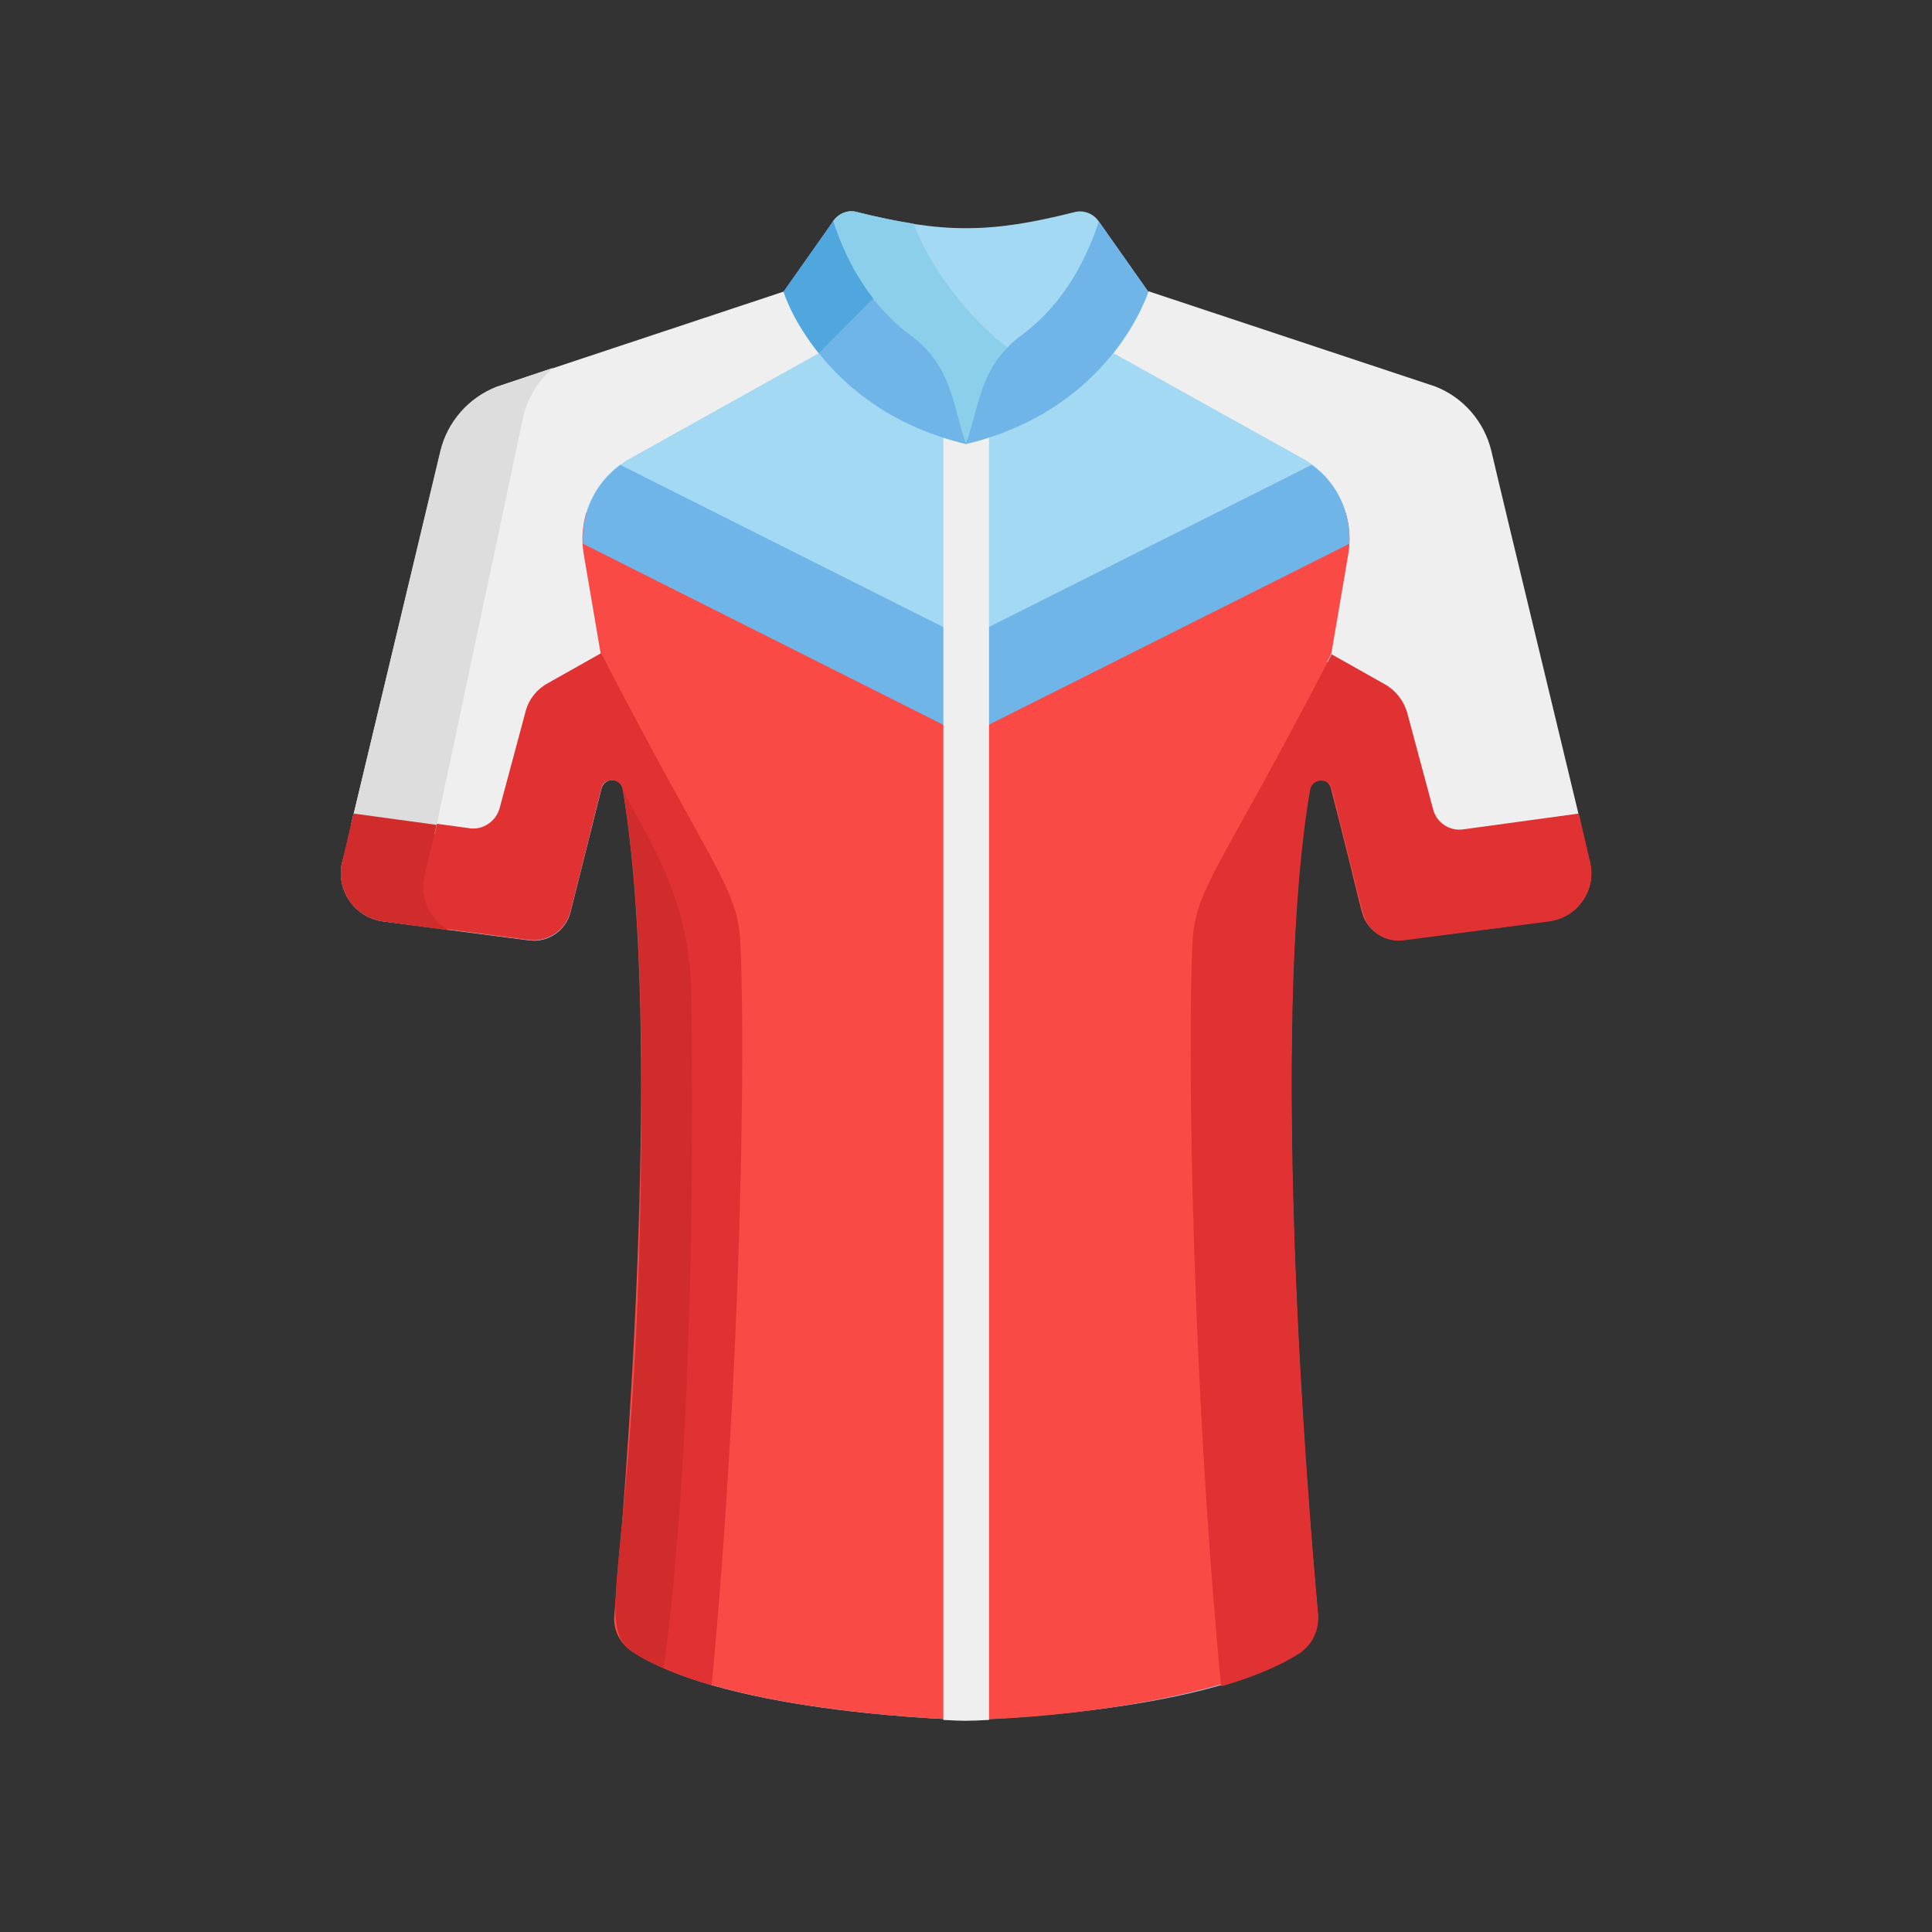
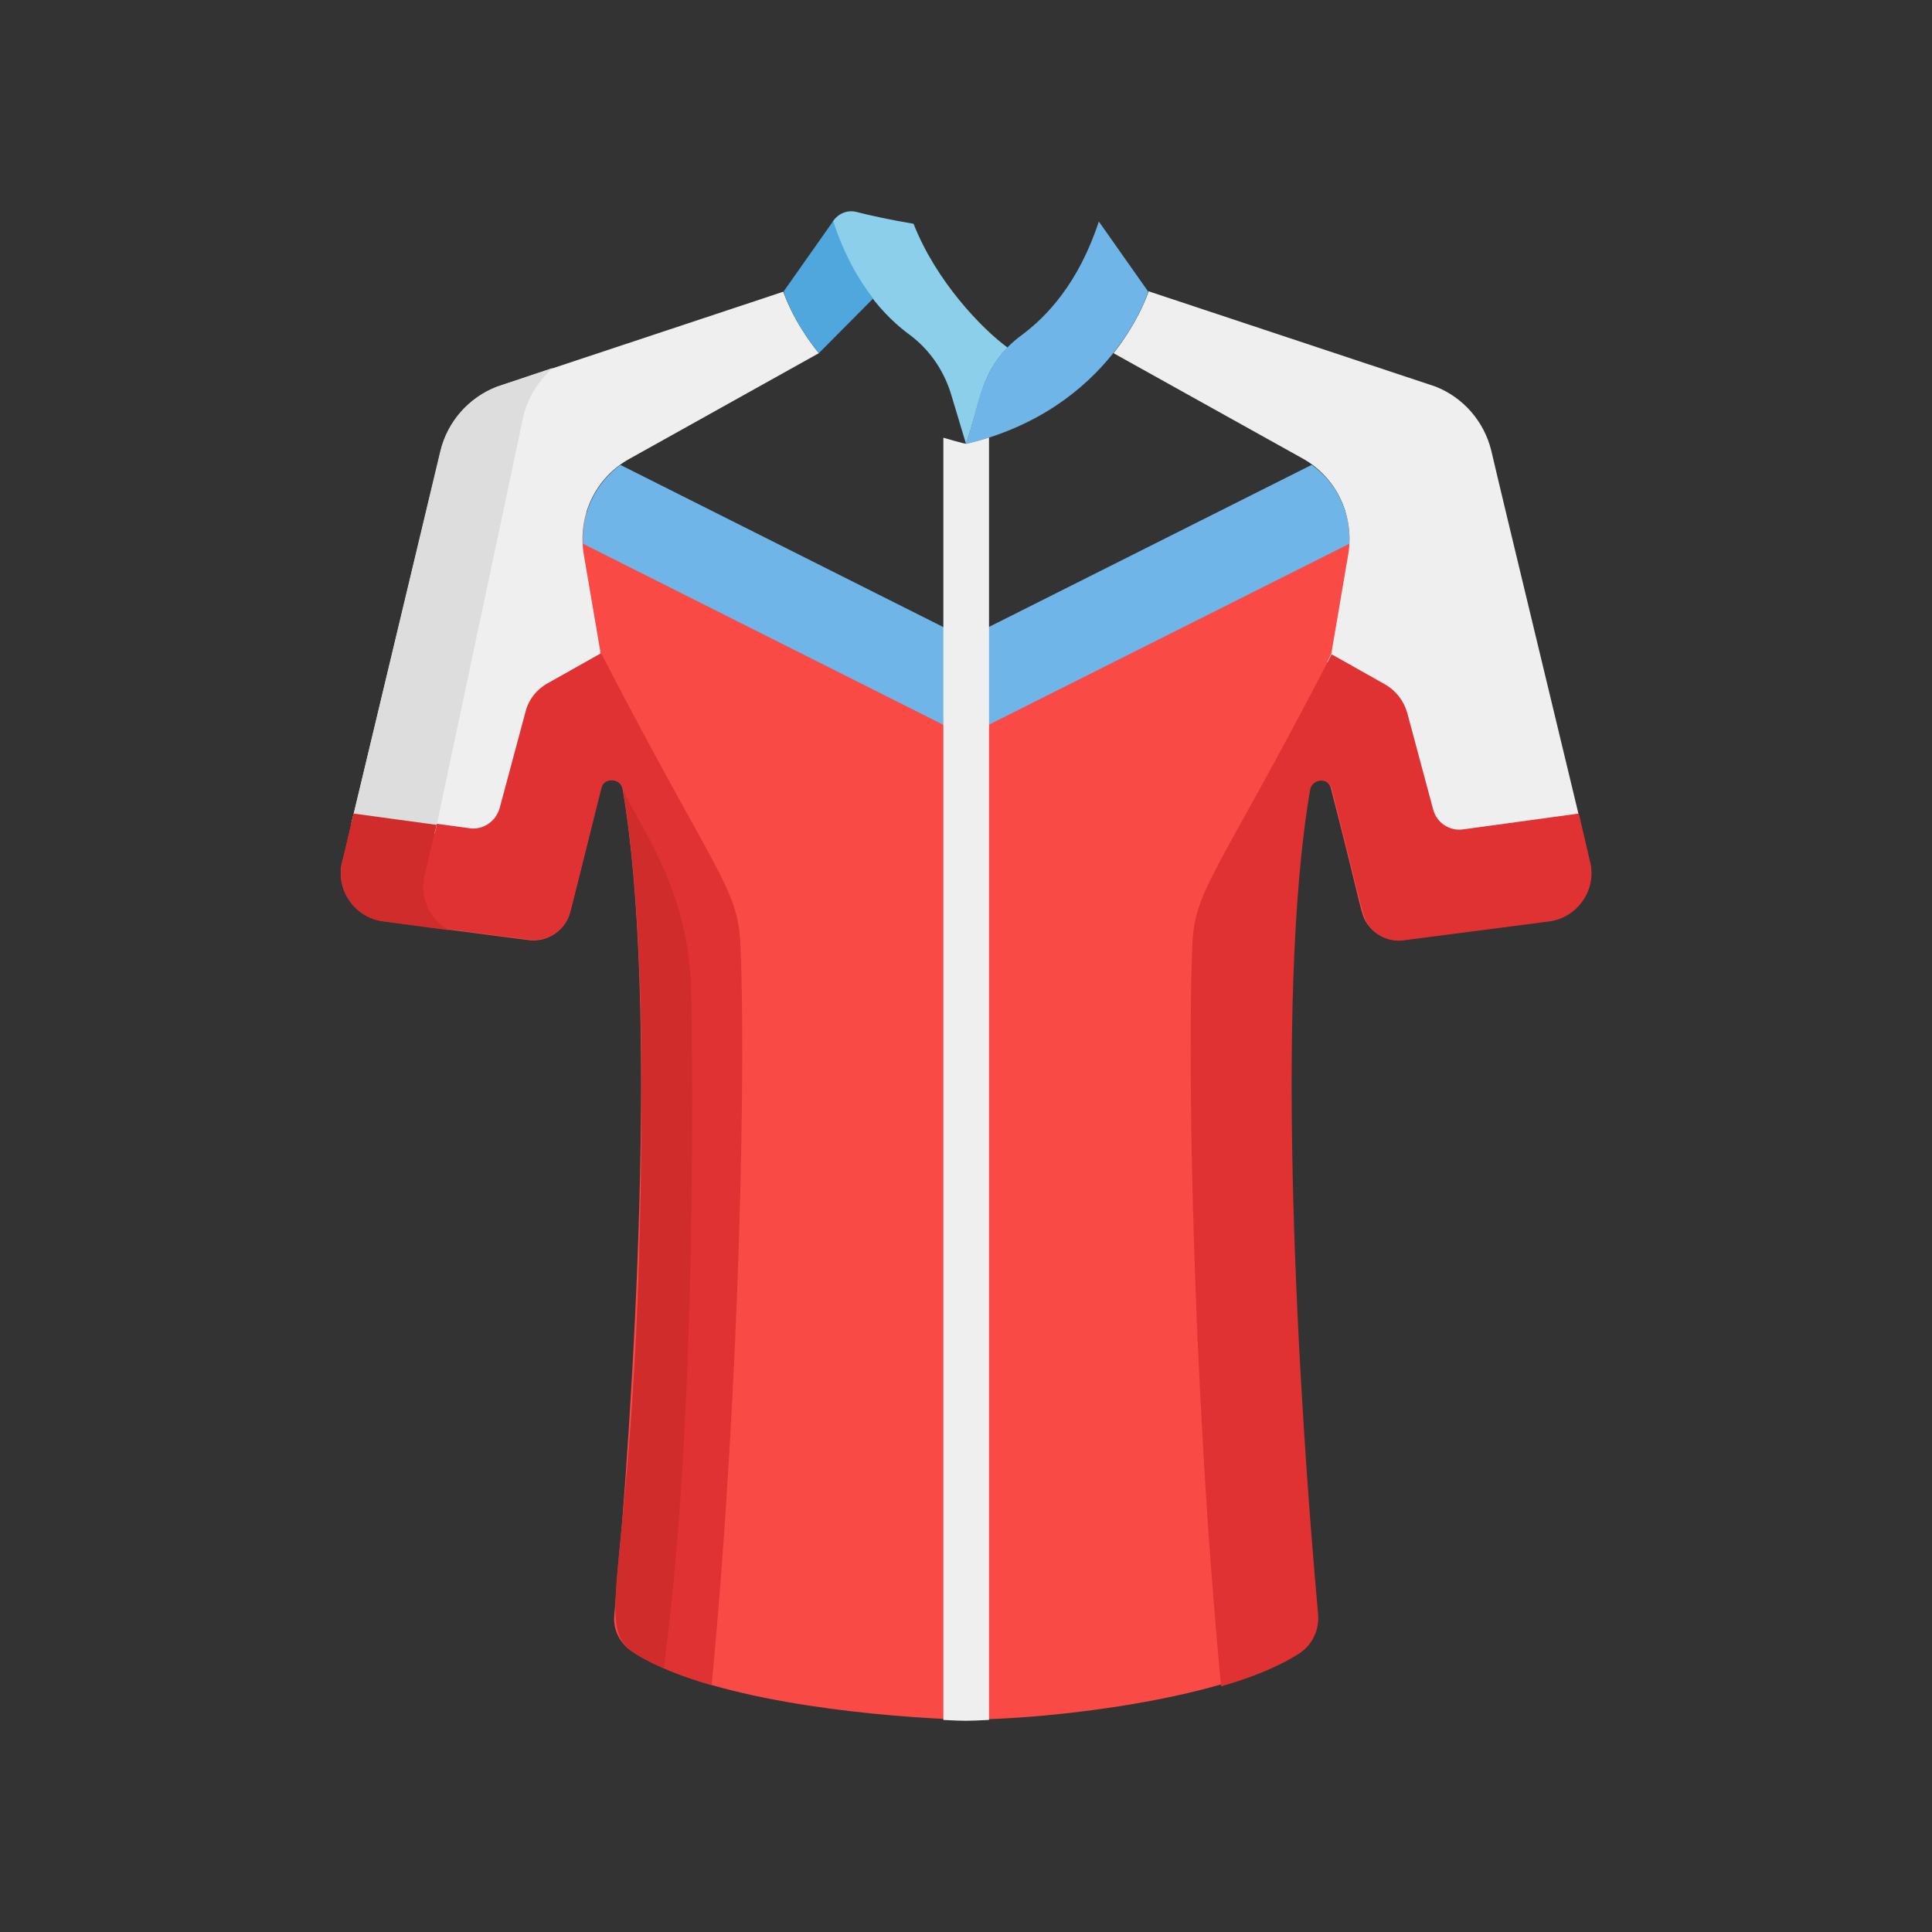
<svg xmlns="http://www.w3.org/2000/svg" version="1.1" id="Capa_1" x="0px" y="0px" viewBox="0 0 512 512" style="enable-background:new 0 0 512 512;" xml:space="preserve">
  <rect x="0" y="0" width="512" height="512" fill="#333333" stroke="none" />
  <style type="text/css">
	.st0{fill:#A4D9F4;}
	.st1{fill:#F94A46;}
	.st2{fill:#EFEFEF;}
	.st3{fill:#70B5E8;}
	.st4{fill:#E03232;}
	.st5{fill:#DDDDDD;}
	.st6{fill:#D12C2C;}
	.st7{fill:#8CCFEA;}
	.st8{fill:#50A7DD;}
</style>
-   <path class="st0" d="M421.3,228.4l-29.4-104.9c-1.9-7.7-7.4-14.1-14.9-17l-72.7-29.2l-13.1-18.6c-1.4-2.1-4-3.1-6.4-2.5  c-22.4,5.7-35.2,5.7-57.6,0c-2.5-0.7-5,0.4-6.4,2.5l-13.1,18.6l-71.1,29.2c-7.4,2.9-13,9.2-14.9,17l-31,104.9  c-1.8,7.4,3.2,14.8,10.9,15.8l38.6,5c5,0.7,9.8-2.6,11-7.5l8.2-32.7c0.8-3.1,5.2-3,5.8,0.2c11,64,0.4,190.8-2.2,218.8  c-0.4,3.8,1.4,7.5,4.7,9.7c25.4,16.7,88.5,18.1,88.5,18.1s61.9-1.4,87.7-17.7c3.6-2.3,5.7-6.4,5.3-10.7c-2.7-29-13-154.7-2.1-218.4  c0.6-3.1,5-3.3,5.8-0.2l8.1,32.7c1.2,5,6,8.2,11,7.5l38.6-5C418.1,243.1,423.1,235.8,421.3,228.4z" />
  <path class="st1" d="M421.3,228.4c0-0.1-29.7-106.8-31.2-109.9L256,187.8l-132.8-68.7c-0.6,1.3-1.1,2.8-1.4,4.3  C89.3,233.5,90.4,227.9,90.3,231.1c-0.1,6.4,4.6,12.1,11.2,13c40.8,5.3,38.7,5.1,39.5,5.1c4.7,0.2,9-3,10.1-7.6  c8.6-33.2,7.5-33.3,9.4-34.5c1.7-1,4.1-0.2,4.5,2c9.6,55.8,3,162.7-2.2,218.8c-0.4,3.9,1.4,7.6,4.7,9.7c19.3,12.7,61.2,17,84.2,18  c18.8,0.9,70.9-4.3,92.1-17.5c3.2-2,5.1-5.4,5.3-9c0.2-2.6-14.5-148.6-2.2-220c0.6-3.1,5-3.3,5.8-0.2c8.7,33.8,7.8,33.3,9.7,36  c2.1,3,5.7,4.7,9.5,4.2c41.4-5.5,41.6-4.6,45.8-8.6C420.8,237.6,422.5,233,421.3,228.4z" />
  <g>
    <path class="st2" d="M207.6,77.3l-75.9,25.2c-7.4,2.9-13,9.2-14.9,17l-23.7,98.8l33.7,3.9c3.6,0.5,7-1.8,7.9-5.3l6.9-25.7   c0.9-3.1,3-5.8,5.8-7.4l13.2-7.5l-1.4-3l-4.5-26.4c-1.7-10.2,3.1-20.3,12.1-25.3L217,93.6l0,0C209.9,84.8,207.6,77.3,207.6,77.3z" />
    <path class="st2" d="M357.3,146.9l-4.5,26.4l-1.1,2.1l13.7,8.4c2.9,1.6,5,4.3,5.8,7.4l6.9,25.7c1,3.5,4.4,5.8,7.9,5.3l32.8-4.5   c-2.1-8.9-21-87-23.6-98.3c-1.9-7.7-7.4-14.1-14.9-17l-75.9-25.2c0,0-2.4,7.6-9.3,16.4l0,0l50.1,27.9   C354.2,126.5,359,136.7,357.3,146.9z" />
  </g>
  <path class="st3" d="M347.6,123.2l-91.6,46l-91.6-46c-6.6,4.9-10.4,12.7-9.9,20.9l101.5,51l101.6-51  C358,135.8,354.3,127.9,347.6,123.2z" />
  <path class="st2" d="M256.7,117.4c-0.1,0-0.8,0.2-0.7,0.2l0,0c-0.1,0-0.7-0.2-0.6-0.1l0,0c-1.9-0.5-3.7-1-5.4-1.5v339.8  c5.8,0.3,5.9,0.3,12.1,0V115.9C260.3,116.5,258.5,117,256.7,117.4L256.7,117.4z" />
  <g>
    <path class="st4" d="M371.9,249.2l38.6-5c7.6-1,12.7-8.4,10.9-15.8c-0.7-2.7,1.6,6.7-3-12.8l-30.7,4.2c-3.6,0.5-7-1.8-7.9-5.3   l-6.9-25.7c-0.9-3.1-3-5.8-5.8-7.4l-14.2-8c-29.9,57.8-36.3,62-36.9,76.8c-1.3,28.4-0.2,114.4,7.6,196.7c7-2,14.6-4.8,20.7-8.7   c3.5-2.3,5.4-6.3,5-10.5c-5.1-56.6-11.7-162.7-2.1-218.4c0.6-3.1,5-3.3,5.8-0.2c8.8,35.1,8.2,33.9,9.7,36   C364.3,247.8,368.2,249.7,371.9,249.2z" />
    <path class="st4" d="M165.1,209.2c3.8,22.3,4.8,50.7,4.9,73.1c0.6,128.7-13.9,147.7-2.6,155.3c6.2,4.1,14.2,7,21.2,9   c7.8-82.5,9-168.4,7.6-196.7c-0.7-14.8-7.2-19.3-36.9-76.8l-14.2,8c-2.9,1.6-5,4.3-5.8,7.4l-6.9,25.7c-1,3.5-4.4,5.8-7.9,5.3   l-30.7-4.2c-0.1,0.4,0.1-0.4-3,12.8C89,235.6,94,243,101.6,244l38.6,5c5,0.7,9.8-2.6,11-7.5l8.2-32.7   C160,206,164.5,206.1,165.1,209.2z" />
  </g>
  <path class="st5" d="M138.7,110.3c1.2-5,4-9.4,7.8-12.8l-14.9,5c-7.4,2.9-13,9.2-14.9,17l-23.6,98.8l22.1,2.6  C115.8,218.5,113.7,228,138.7,110.3z" />
  <g>
    <path class="st6" d="M112.5,232.1c3-12.6,3.1-13,3.2-13.5l-22-3c-0.1,0.4,0.1-0.4-3,12.8c-1.8,7.4,3.2,14.8,10.9,15.8l17.3,2.3   C113.9,243.7,111.2,238,112.5,232.1z" />
    <path class="st6" d="M165.1,209.2c3.8,22.3,4.8,50.7,4.9,73.1c0.7,152.4-19.3,148.7,5.9,159.8c7.9-58.2,7.9-140.6,7.3-178.7   C182.8,235.4,169.4,219.2,165.1,209.2z" />
  </g>
  <path class="st7" d="M256,117.6L256,117.6c3.7-10.5,3.7-17.9,11-25.5c-6.8-5-18.9-17.5-24.9-32.8c-6-1-11.5-2.2-15-3.1  c-2.5-0.7-5,0.4-6.4,2.5c5.4,16.5,14,25.3,20.2,29.9c5.2,3.8,9,9.2,11,15.4L256,117.6z" />
  <g>
-     <path class="st3" d="M220.8,58.7l-13.1,18.6c0,0,9.6,31.2,48.4,40.4c-3.6-9.3-3.4-20.6-15-29C234.8,84,226.2,75.2,220.8,58.7z" />
    <path class="st3" d="M291.2,58.7l13.1,18.6c0,0-9.6,31.2-48.4,40.4c3.6-9.3,3.4-20.6,15-29C277.2,84,285.8,75.2,291.2,58.7z" />
  </g>
  <path class="st8" d="M217,93.6l14.4-14.5c-3.9-5-7.7-11.6-10.6-20.5l-13.1,18.6C207.6,77.3,209.9,84.8,217,93.6z" />
</svg>